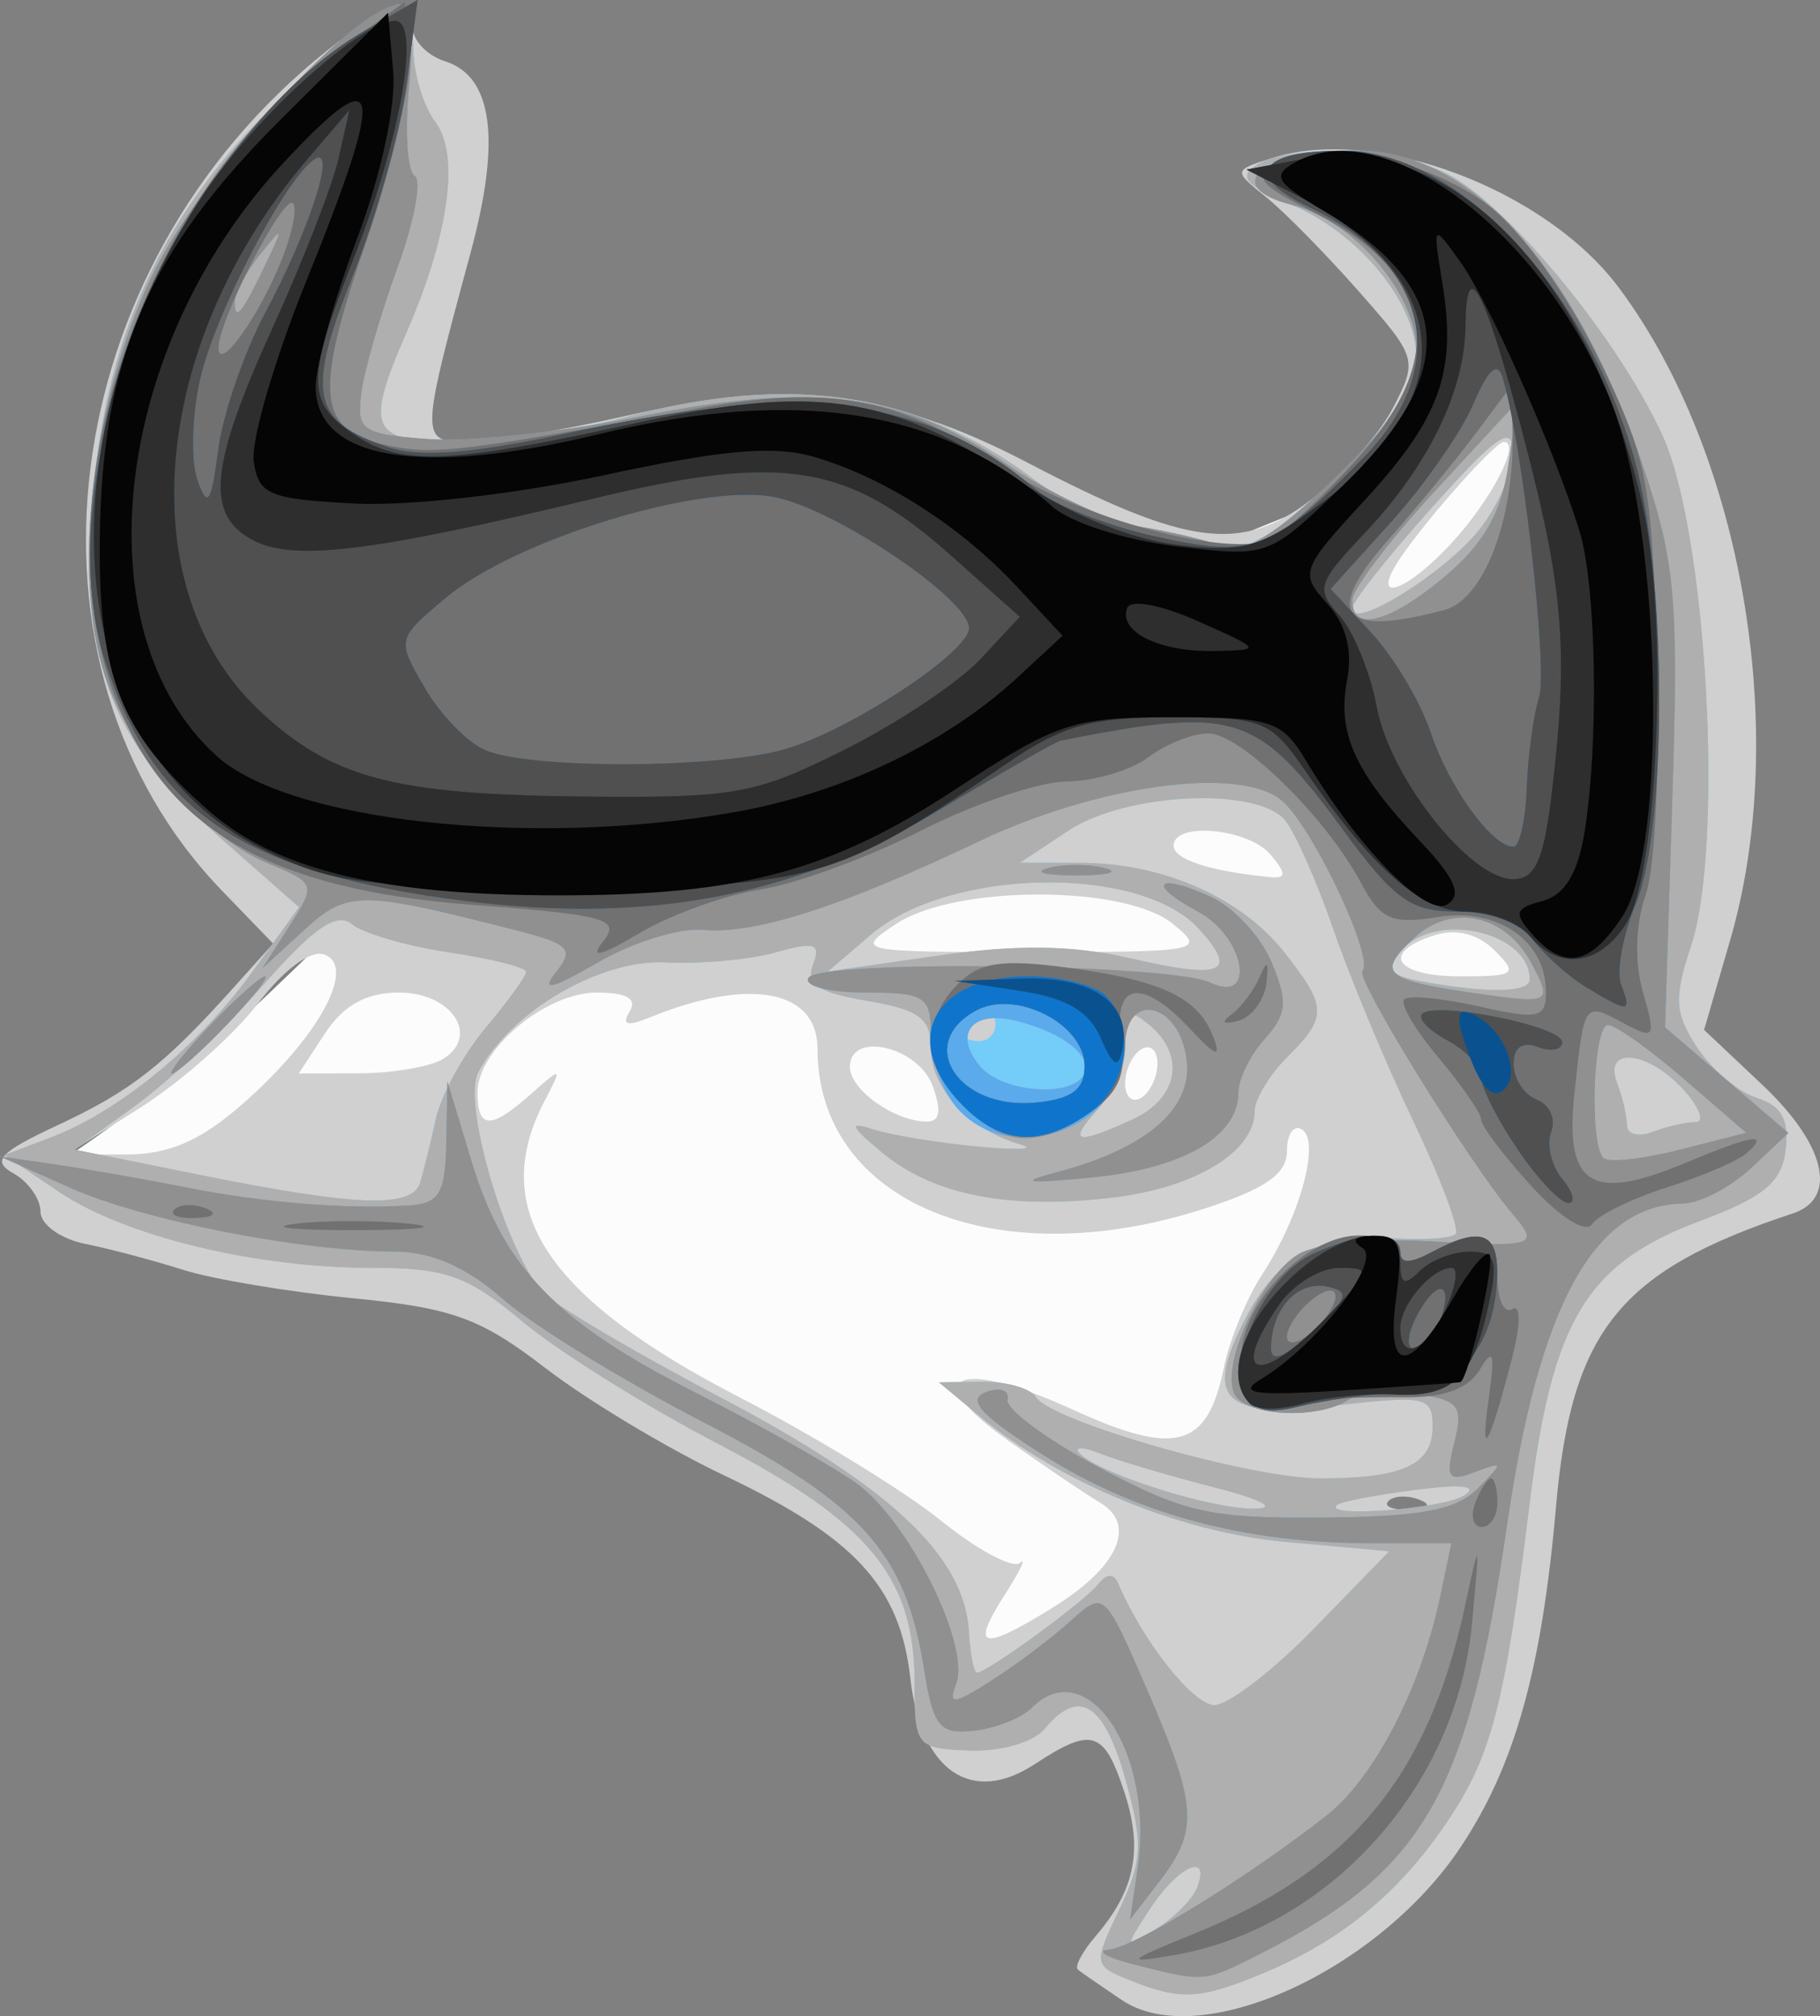
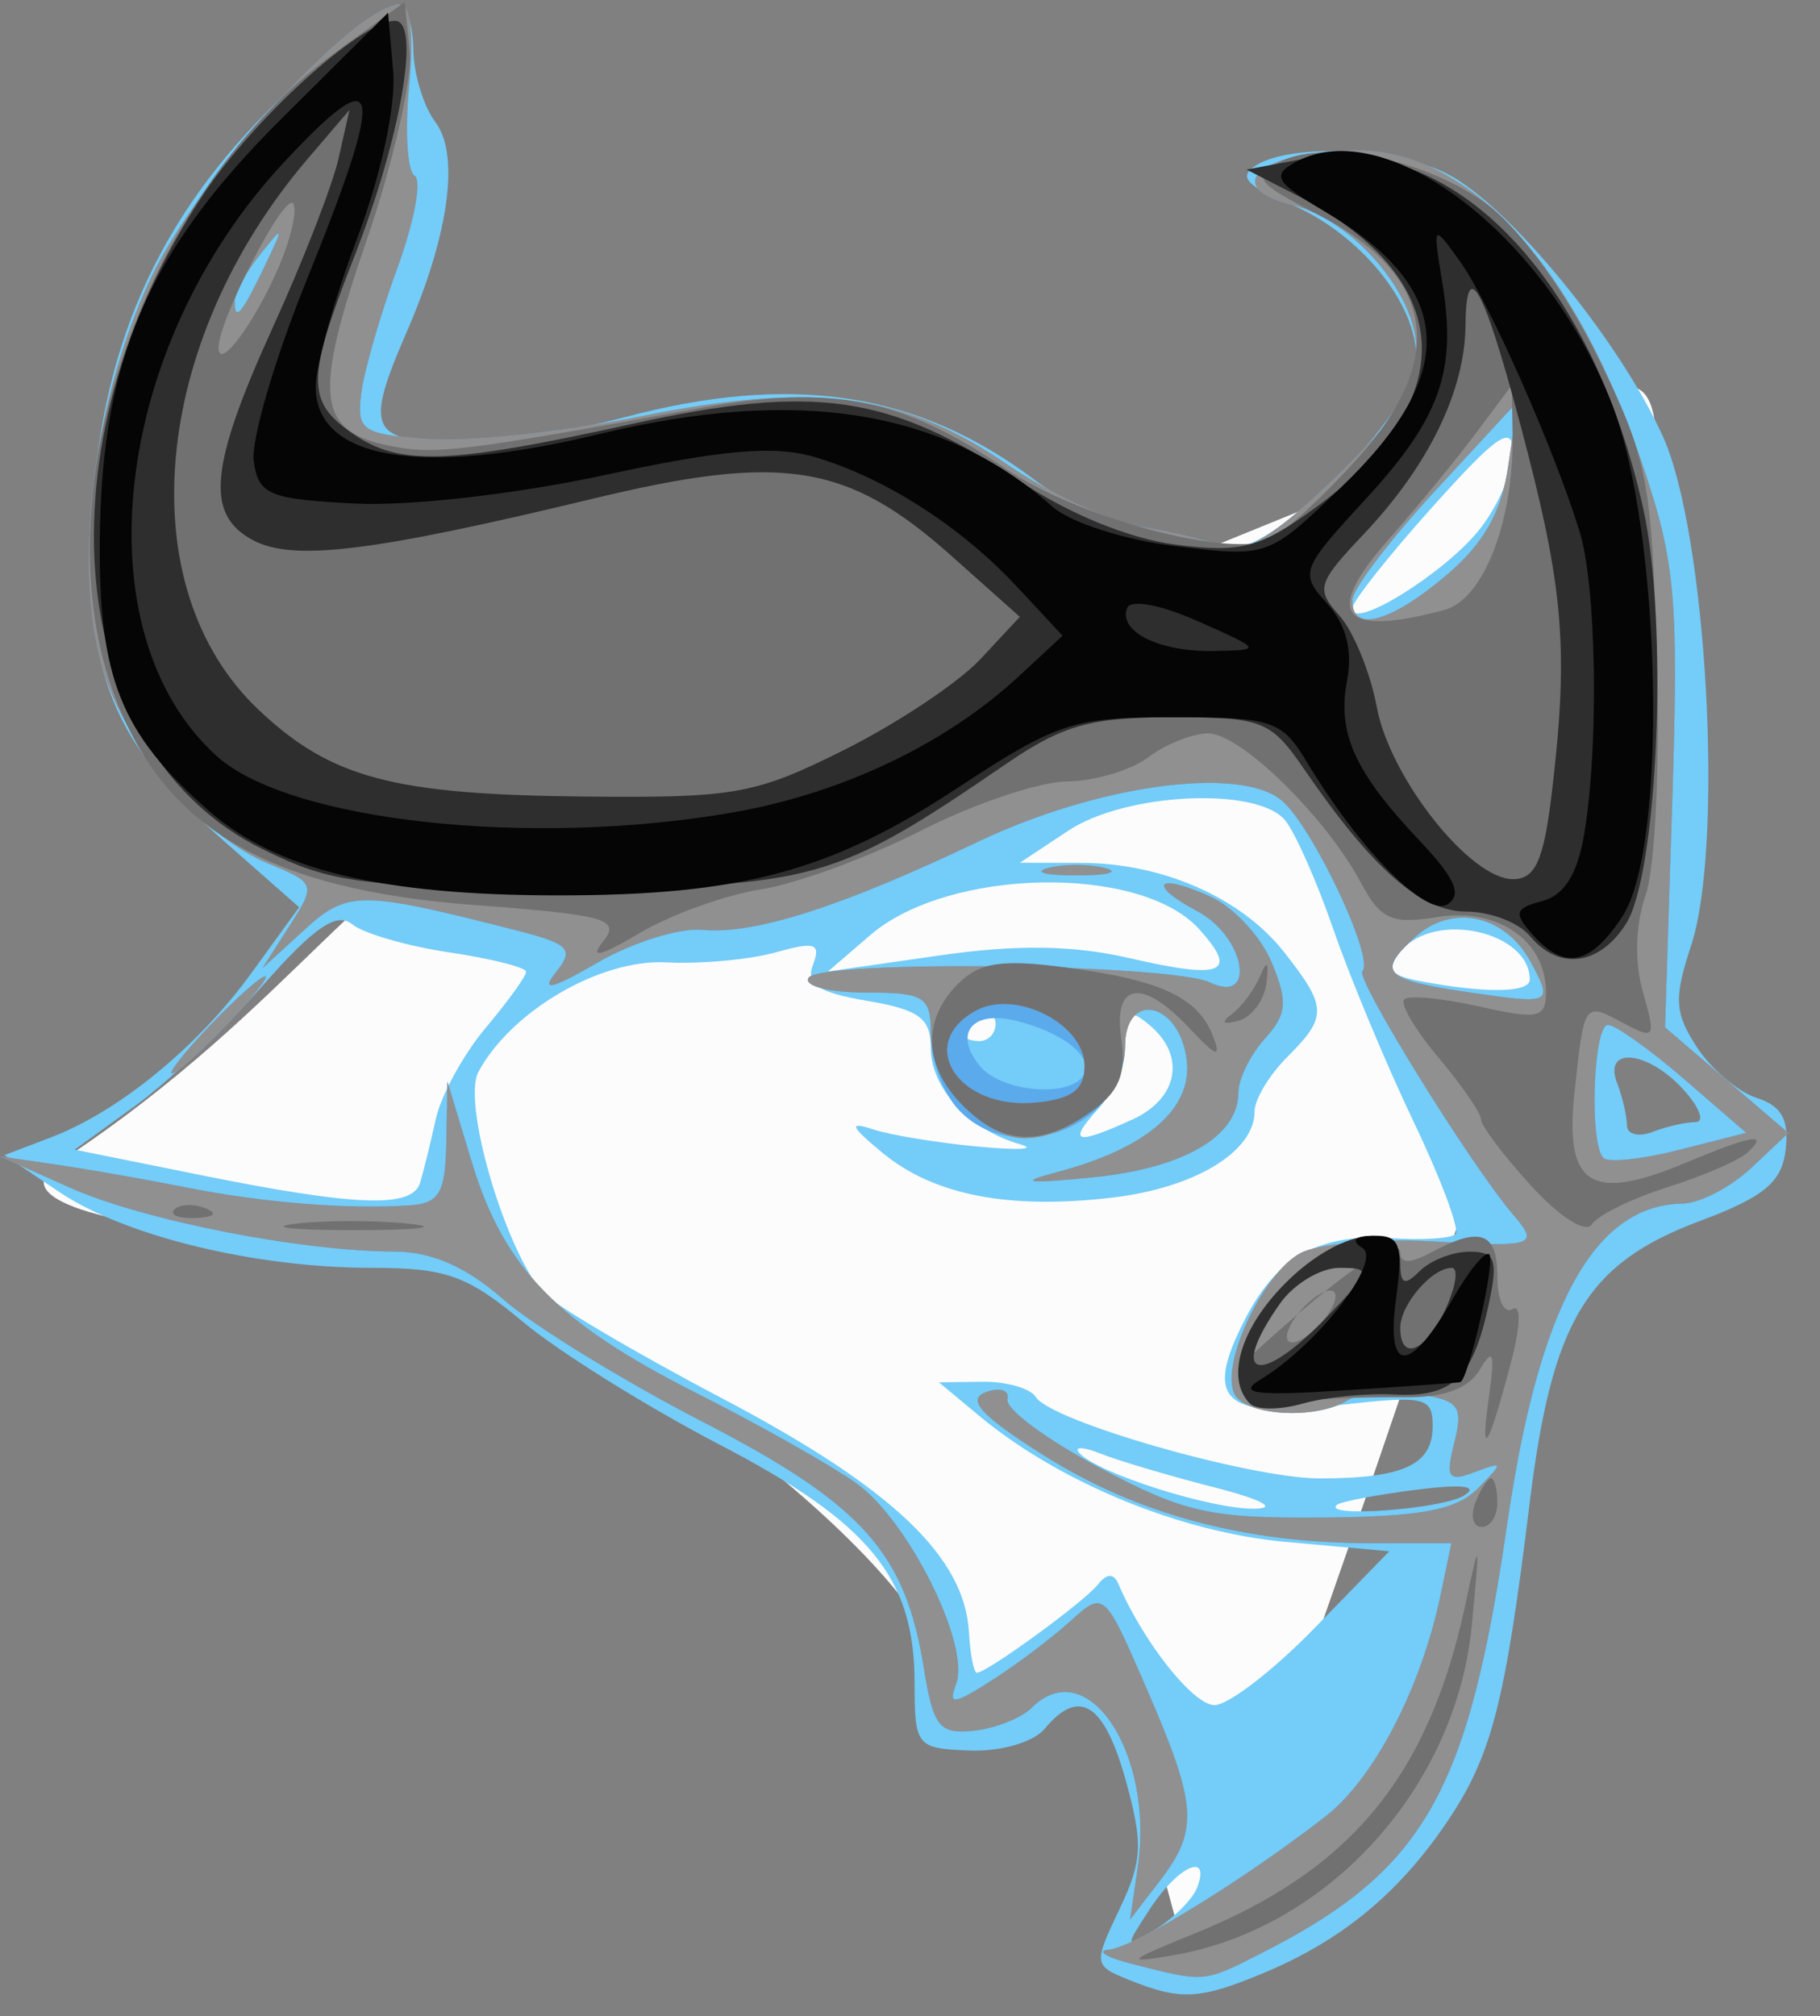
<svg xmlns="http://www.w3.org/2000/svg" xmlns:ns1="http://sodipodi.sourceforge.net/DTD/sodipodi-0.dtd" xmlns:ns2="http://www.inkscape.org/namespaces/inkscape" id="svg2" ns1:version="0.32" ns2:version="0.46" width="112.43" height="124.493" version="1.0" ns1:docbase="C:\Documents and Settings\Liquid_2003\Bureau" ns1:docname="20080501151158!Noia_64_apps_emacs.svg" ns2:output_extension="org.inkscape.output.svg.inkscape">
  <rect width="100%" height="100%" fill="#808080" stroke="none" />
  <defs id="defs5">
    <ns2:perspective ns1:type="inkscape:persp3d" ns2:vp_x="0 : 64 : 1" ns2:vp_y="0 : 1000 : 0" ns2:vp_z="128 : 64 : 1" ns2:persp3d-origin="64 : 42.666667 : 1" id="perspective19" />
  </defs>
  <ns1:namedview ns2:window-height="1000" ns2:window-width="1680" ns2:pageshadow="2" ns2:pageopacity="0.0" borderopacity="1.0" bordercolor="#666666" pagecolor="#ffffff" id="base" ns2:zoom="2.8431277" ns2:cx="216.3182" ns2:cy="62.390642" ns2:current-layer="svg2" showgrid="false" ns2:window-x="-8" ns2:window-y="-8" />
  <a id="a2394" transform="translate(-11.072,-10.209)">
    <g transform="translate(-122.766,-365.457)" id="g1316">
      <path ns1:nodetypes="cssccscs" id="path1340" d="M 137.539,447.395 C 152.342,437.646 156.544,428.291 165.677,425.602 C 186.535,419.46 229.19,400.354 234.235,399.574 C 244.964,397.915 207.504,498.043 207.504,498.043 L 201.876,477.277 C 201.876,477.277 192.341,485.287 192.745,482.201 C 194.163,471.391 161.808,453.008 161.808,453.008 C 161.808,453.008 130.626,451.947 137.539,447.395 z" style="fill:#fcfcfc" />
-       <path id="path1338" d="M 203.142,499.166 C 201.875,498.314 200.654,497.47 200.428,497.291 C 200.202,497.112 200.696,496.175 201.526,495.209 C 203.969,492.366 204.464,489.863 203.288,486.301 C 202.036,482.506 201.297,482.279 197.758,484.598 C 193.836,487.168 190.718,485.012 190.073,479.285 C 189.434,473.622 186.661,470.608 178.541,466.753 C 175.077,465.109 170.127,462.137 167.541,460.148 C 163.511,457.05 161.81,456.432 155.65,455.83 C 151.696,455.443 146.971,454.653 145.15,454.075 C 143.328,453.496 140.601,452.773 139.089,452.469 C 137.576,452.164 136.339,451.271 136.339,450.484 C 136.339,449.697 135.59,448.634 134.675,448.122 C 133.303,447.354 133.783,446.831 137.425,445.132 C 141.93,443.03 143.969,441.435 148.274,436.641 L 150.709,433.93 L 147.578,430.692 C 134.101,416.751 137.165,392.204 154.059,378.778 C 158.034,375.619 159.339,375.275 159.339,377.386 C 159.339,378.174 160.238,379.104 161.336,379.452 C 164.279,380.387 164.799,384.287 162.91,391.264 C 159.774,402.848 159.773,402.953 162.778,402.953 C 164.244,402.953 168.633,402.228 172.532,401.341 C 182.461,399.083 188.891,399.833 197.312,404.232 C 207.209,409.402 210.5,409.83 214.847,406.514 C 216.769,405.049 219.042,402.494 219.898,400.838 C 221.426,397.884 221.385,397.745 217.76,393.639 C 215.728,391.337 213.152,388.72 212.035,387.823 C 210.015,386.201 210.016,386.19 212.422,385.424 C 218.779,383.398 229.276,387.32 233.841,393.428 C 241.489,403.659 244.439,420.921 240.723,433.702 L 239.108,439.258 L 242.723,442.668 C 246.618,446.342 247.4,449.666 244.589,450.593 C 233.898,454.116 230.911,457.818 229.957,468.721 C 229.078,478.772 227.409,484.715 224.058,489.735 C 218.933,497.41 207.916,502.379 203.142,499.166 z M 198.871,474.933 C 202.912,472.436 204.092,469.821 201.796,468.453 C 200.873,467.903 198.305,466.168 196.091,464.597 C 190.462,460.606 192.965,459.435 200.122,462.712 C 206.473,465.619 208.424,465.079 209.436,460.133 C 209.788,458.412 210.858,455.81 211.813,454.351 C 214.142,450.797 215.423,446.124 214.265,445.408 C 213.755,445.093 213.339,445.693 213.339,446.742 C 213.339,448.155 212.011,449.078 208.224,450.301 C 195.348,454.46 184.339,449.908 184.339,440.425 C 184.339,436.765 180.095,435.984 173.925,438.51 C 172.576,439.062 172.224,438.948 172.734,438.123 C 173.219,437.338 172.553,436.953 170.712,436.953 C 167.535,436.953 163.339,440.467 163.339,443.128 C 163.339,445.412 164.143,445.43 166.655,443.203 C 168.567,441.508 168.593,441.522 167.484,443.637 C 163.973,450.333 167.572,455.79 179.58,461.976 C 184.122,464.317 189.693,467.727 191.96,469.554 C 194.227,471.382 196.429,472.556 196.854,472.165 C 197.279,471.774 196.835,472.691 195.867,474.203 C 193.773,477.478 194.477,477.649 198.871,474.933 z M 221.526,468.27 C 220.804,467.981 219.942,468.017 219.609,468.349 C 219.277,468.681 219.868,468.918 220.922,468.874 C 222.087,468.826 222.324,468.589 221.526,468.27 z M 148.855,443.805 C 153.512,439.716 155.886,435.377 153.887,434.61 C 153.053,434.29 151.391,435.507 149.781,437.618 C 148.293,439.568 145.022,442.466 142.512,444.058 L 137.947,446.953 L 141.608,446.953 C 144.288,446.953 146.23,446.11 148.855,443.805 z M 191.442,442.703 C 190.546,440.277 186.339,439.319 186.339,441.54 C 186.339,442.939 189.035,444.872 191.056,444.923 C 191.901,444.944 192.019,444.263 191.442,442.703 z M 205.339,441.335 C 205.339,440.51 204.889,440.113 204.339,440.453 C 203.789,440.793 203.339,441.746 203.339,442.571 C 203.339,443.396 203.789,443.793 204.339,443.453 C 204.889,443.113 205.339,442.16 205.339,441.335 z M 161.234,441.039 C 163.502,439.603 161.719,436.953 158.485,436.953 C 156.478,436.953 155.058,437.732 153.931,439.453 L 152.292,441.953 L 156.066,441.938 C 158.141,441.929 160.467,441.525 161.234,441.039 z M 226.164,434.35 C 225.141,433.327 223.798,432.99 222.45,433.418 C 219.079,434.488 220.005,435.953 224.053,435.953 C 227.46,435.953 227.635,435.821 226.164,434.35 z M 206.279,432.703 C 203.304,430.295 192.847,430.299 189.203,432.71 C 186.614,434.422 186.762,434.453 197.504,434.453 C 208.076,434.453 208.368,434.395 206.279,432.703 z M 212.339,428.453 C 210.982,426.819 206.339,426.378 206.339,427.884 C 206.339,428.727 208.545,429.453 212.211,429.817 C 213.319,429.927 213.343,429.664 212.339,428.453 z M 223.505,409.203 C 225.969,406.536 227.825,402.953 226.743,402.953 C 226.146,402.953 221.276,408.508 220.039,410.601 C 218.646,412.956 220.864,412.062 223.505,409.203 z" style="fill:#d0d0d0" />
      <path id="path1336" d="M 203.589,497.922 C 201.393,497.039 201.379,496.937 202.99,493.559 C 204.418,490.564 204.467,489.484 203.359,485.526 C 202.041,480.82 200.493,479.857 198.367,482.419 C 197.684,483.242 195.657,483.829 193.744,483.757 C 190.447,483.633 190.338,483.499 190.335,479.541 C 190.329,473.082 187.536,469.677 178.302,464.874 C 173.809,462.536 168.337,459.123 166.141,457.288 C 162.714,454.425 161.396,453.953 156.82,453.953 C 149.604,453.953 141.547,451.996 137.476,449.254 L 134.113,446.99 L 136.971,445.903 C 141.188,444.3 146.088,440.282 149.395,435.716 L 152.315,431.685 L 147.785,427.697 C 140.746,421.501 139.02,417.245 139.539,407.362 C 140.105,396.569 144.008,388.283 151.943,381.032 C 154.999,378.238 157.913,375.953 158.419,375.953 C 158.925,375.953 159.353,377.191 159.37,378.703 C 159.388,380.216 160.002,382.243 160.735,383.209 C 162.254,385.21 161.574,390.173 158.959,396.171 C 156.335,402.192 156.688,402.955 162.089,402.941 C 164.701,402.935 169.314,402.265 172.339,401.453 C 182.718,398.667 190.561,399.86 197.785,405.325 C 199.464,406.596 202.414,407.894 204.339,408.209 C 206.264,408.525 208.591,409.081 209.512,409.446 C 211.962,410.416 221.339,401.161 221.339,397.772 C 221.339,394.351 217.79,390.04 213.499,388.247 C 210.812,387.124 210.327,386.573 211.417,385.883 C 213.607,384.497 220.12,384.789 223.262,386.414 C 227.067,388.381 233.87,396.665 236.562,402.61 C 239.282,408.616 240.349,427.861 238.306,434.052 C 237.23,437.312 237.282,438.218 238.667,440.332 C 239.557,441.69 241.223,443.099 242.37,443.463 C 243.89,443.946 244.371,444.811 244.147,446.657 C 243.901,448.677 242.826,449.569 238.839,451.062 C 231.845,453.68 229.721,457.198 228.336,468.453 C 226.791,481.007 225.978,484.118 223.164,488.26 C 220.217,492.596 216.691,495.49 211.929,497.48 C 207.946,499.144 206.782,499.206 203.589,497.922 z M 207.788,492.225 C 208.65,489.978 206.624,490.869 204.905,493.492 C 203.284,495.966 203.293,495.999 205.271,494.763 C 206.387,494.066 207.52,492.924 207.788,492.225 z M 215.036,476.203 L 219.659,471.453 L 213.249,470.873 C 206.764,470.285 199.274,467.205 194.329,463.091 L 191.839,461.02 L 194.53,460.986 C 196.01,460.968 197.491,461.391 197.822,461.926 C 198.745,463.42 211.074,466.953 215.362,466.953 C 220.518,466.953 222.339,466.117 222.339,463.748 C 222.339,461.904 221.896,461.808 216.345,462.453 C 209.371,463.262 208.174,462.106 210.777,457.073 C 212.756,453.245 215.346,451.824 219.797,452.123 C 221.706,452.252 223.488,452.137 223.756,451.869 C 224.025,451.6 222.856,448.472 221.158,444.917 C 219.461,441.362 217.235,436.027 216.211,433.062 C 215.187,430.097 213.842,427.059 213.221,426.312 C 211.49,424.226 203.369,424.615 199.839,426.953 L 196.839,428.94 L 200.621,428.947 C 205.657,428.955 210.517,431.093 213.171,434.467 C 215.838,437.857 215.853,438.439 213.339,440.953 C 212.239,442.053 211.339,443.558 211.339,444.298 C 211.339,446.778 207.656,449.01 202.567,449.613 C 196.154,450.372 191.511,449.467 188.339,446.838 C 186.351,445.191 186.239,444.898 187.793,445.407 C 188.869,445.759 191.793,446.237 194.293,446.469 C 196.793,446.701 197.939,446.633 196.839,446.319 C 193.717,445.426 191.339,442.86 191.339,440.386 C 191.339,438.538 190.625,438.008 187.4,437.464 C 184.367,436.951 183.6,436.436 184.064,435.226 C 184.567,433.916 184.182,433.79 181.753,434.473 C 180.15,434.923 177.1,435.201 174.976,435.09 C 170.92,434.878 165.399,438.104 163.389,441.859 C 162.392,443.722 164.952,452.578 167.309,455.417 C 167.906,456.136 172.917,459.103 178.445,462.009 C 188.912,467.512 193.425,471.781 193.693,476.434 C 193.773,477.819 193.994,478.952 194.184,478.953 C 194.809,478.954 200.82,474.573 201.665,473.501 C 202.204,472.818 202.64,472.801 202.919,473.453 C 204.459,477.054 207.549,480.953 208.861,480.953 C 209.715,480.953 212.494,478.816 215.036,476.203 z M 208.839,467.503 C 206.089,466.799 202.939,465.866 201.839,465.429 C 200.739,464.992 200.143,464.973 200.514,465.386 C 201.636,466.634 208.669,468.868 211.339,468.824 C 212.802,468.8 211.765,468.252 208.839,467.503 z M 224.287,468.007 C 225.223,467.414 224.164,467.291 221.287,467.659 C 218.84,467.972 216.651,468.391 216.422,468.591 C 215.484,469.407 222.95,468.852 224.287,468.007 z M 159.786,448.703 C 159.998,448.016 160.434,446.25 160.755,444.78 C 161.076,443.31 162.463,440.77 163.838,439.136 C 165.213,437.502 166.339,435.943 166.339,435.672 C 166.339,435.402 164.201,434.862 161.589,434.473 C 158.976,434.084 156.272,433.3 155.579,432.729 C 154.645,431.96 153.233,432.927 150.11,436.476 C 147.794,439.106 144.224,442.472 142.176,443.956 L 138.452,446.654 L 146.145,448.206 C 155.835,450.16 159.299,450.287 159.786,448.703 z M 203.792,444.793 C 206.637,443.496 207.113,440.841 204.839,438.953 C 203.579,437.908 203.339,438.077 203.339,440.002 C 203.339,441.264 202.594,443.119 201.684,444.124 C 199.762,446.248 200.254,446.404 203.792,444.793 z M 238.575,444.953 C 239.166,444.953 238.834,444.053 237.839,442.953 C 235.648,440.533 232.854,440.248 233.732,442.535 C 234.065,443.405 234.339,444.578 234.339,445.142 C 234.339,445.706 235.05,445.894 235.92,445.56 C 236.79,445.226 237.985,444.953 238.575,444.953 z M 195.339,438.894 C 195.339,438.312 194.889,438.113 194.339,438.453 C 193.789,438.793 193.339,439.27 193.339,439.512 C 193.339,439.755 193.789,439.953 194.339,439.953 C 194.889,439.953 195.339,439.477 195.339,438.894 z M 228.339,436.153 C 228.339,433.19 222.476,431.878 220.403,434.376 C 219.447,435.527 219.662,435.883 221.53,436.24 C 225.576,437.013 228.339,436.978 228.339,436.153 z M 203.652,434.836 C 209.392,436.161 210.368,435.748 207.91,433.032 C 204.285,429.026 192.441,429.241 187.605,433.401 L 184.987,435.652 L 191.827,434.669 C 196.666,433.973 200.125,434.022 203.652,434.836 z M 225.25,408.338 C 226.399,406.878 227.324,404.732 227.307,403.568 C 227.281,401.858 226.331,402.505 222.339,406.953 C 219.624,409.978 217.388,412.802 217.37,413.229 C 217.312,414.646 223.128,411.036 225.25,408.338 z" style="fill:#74ccf8" />
-       <path id="path1334" d="M 203.589,497.922 C 201.393,497.039 201.379,496.937 202.99,493.559 C 204.418,490.564 204.467,489.484 203.359,485.526 C 202.041,480.82 200.493,479.857 198.367,482.419 C 197.684,483.242 195.657,483.829 193.744,483.757 C 190.447,483.633 190.338,483.499 190.335,479.541 C 190.329,473.082 187.536,469.677 178.302,464.874 C 173.809,462.536 168.337,459.123 166.141,457.288 C 162.714,454.425 161.396,453.953 156.82,453.953 C 149.604,453.953 141.547,451.996 137.476,449.254 L 134.113,446.99 L 136.971,445.903 C 141.188,444.3 146.088,440.282 149.395,435.716 L 152.315,431.685 L 147.785,427.697 C 140.746,421.501 139.02,417.245 139.539,407.362 C 140.105,396.569 144.008,388.283 151.943,381.032 C 154.999,378.238 157.913,375.953 158.419,375.953 C 158.925,375.953 159.353,377.191 159.37,378.703 C 159.388,380.216 160.002,382.243 160.735,383.209 C 162.254,385.21 161.574,390.173 158.959,396.171 C 156.335,402.192 156.688,402.955 162.089,402.941 C 164.701,402.935 169.314,402.265 172.339,401.453 C 182.718,398.667 190.561,399.86 197.785,405.325 C 199.464,406.596 202.414,407.894 204.339,408.209 C 206.264,408.525 208.591,409.081 209.512,409.446 C 211.962,410.416 221.339,401.161 221.339,397.772 C 221.339,394.351 217.79,390.04 213.499,388.247 C 210.812,387.124 210.327,386.573 211.417,385.883 C 213.607,384.497 220.12,384.789 223.262,386.414 C 227.067,388.381 233.87,396.665 236.562,402.61 C 239.282,408.616 240.349,427.861 238.306,434.052 C 237.23,437.312 237.282,438.218 238.667,440.332 C 239.557,441.69 241.223,443.099 242.37,443.463 C 243.89,443.946 244.371,444.811 244.147,446.657 C 243.901,448.677 242.826,449.569 238.839,451.062 C 231.845,453.68 229.721,457.198 228.336,468.453 C 226.791,481.007 225.978,484.118 223.164,488.26 C 220.217,492.596 216.691,495.49 211.929,497.48 C 207.946,499.144 206.782,499.206 203.589,497.922 z M 207.788,492.225 C 208.65,489.978 206.624,490.869 204.905,493.492 C 203.284,495.966 203.293,495.999 205.271,494.763 C 206.387,494.066 207.52,492.924 207.788,492.225 z M 215.036,476.203 L 219.659,471.453 L 213.249,470.873 C 206.764,470.285 199.274,467.205 194.329,463.091 L 191.839,461.02 L 194.53,460.986 C 196.01,460.968 197.491,461.391 197.822,461.926 C 198.745,463.42 211.074,466.953 215.362,466.953 C 220.518,466.953 222.339,466.117 222.339,463.748 C 222.339,461.904 221.896,461.808 216.345,462.453 C 209.371,463.262 208.174,462.106 210.777,457.073 C 212.756,453.245 215.346,451.824 219.797,452.123 C 221.706,452.252 223.488,452.137 223.756,451.869 C 224.025,451.6 222.856,448.472 221.158,444.917 C 219.461,441.362 217.235,436.027 216.211,433.062 C 215.187,430.097 213.842,427.059 213.221,426.312 C 211.49,424.226 203.369,424.615 199.839,426.953 L 196.839,428.94 L 200.621,428.947 C 205.657,428.955 210.517,431.093 213.171,434.467 C 215.838,437.857 215.853,438.439 213.339,440.953 C 212.239,442.053 211.339,443.558 211.339,444.298 C 211.339,446.778 207.656,449.01 202.567,449.613 C 196.154,450.372 191.511,449.467 188.339,446.838 C 186.351,445.191 186.239,444.898 187.793,445.407 C 188.869,445.759 191.793,446.237 194.293,446.469 C 196.793,446.701 197.939,446.633 196.839,446.319 C 193.717,445.426 191.339,442.86 191.339,440.386 C 191.339,438.538 190.625,438.008 187.4,437.464 C 184.367,436.951 183.6,436.436 184.064,435.226 C 184.567,433.916 184.182,433.79 181.753,434.473 C 180.15,434.923 177.1,435.201 174.976,435.09 C 170.92,434.878 165.399,438.104 163.389,441.859 C 162.392,443.722 164.952,452.578 167.309,455.417 C 167.906,456.136 172.917,459.103 178.445,462.009 C 188.912,467.512 193.425,471.781 193.693,476.434 C 193.773,477.819 193.994,478.952 194.184,478.953 C 194.809,478.954 200.82,474.573 201.665,473.501 C 202.204,472.818 202.64,472.801 202.919,473.453 C 204.459,477.054 207.549,480.953 208.861,480.953 C 209.715,480.953 212.494,478.816 215.036,476.203 z M 208.839,467.503 C 206.089,466.799 202.939,465.866 201.839,465.429 C 200.739,464.992 200.143,464.973 200.514,465.386 C 201.636,466.634 208.669,468.868 211.339,468.824 C 212.802,468.8 211.765,468.252 208.839,467.503 z M 224.287,468.007 C 225.223,467.414 224.164,467.291 221.287,467.659 C 218.84,467.972 216.651,468.391 216.422,468.591 C 215.484,469.407 222.95,468.852 224.287,468.007 z M 159.786,448.703 C 159.998,448.016 160.434,446.25 160.755,444.78 C 161.076,443.31 162.463,440.77 163.838,439.136 C 165.213,437.502 166.339,435.943 166.339,435.672 C 166.339,435.402 164.201,434.862 161.589,434.473 C 158.976,434.084 156.272,433.3 155.579,432.729 C 154.645,431.96 153.233,432.927 150.11,436.476 C 147.794,439.106 144.224,442.472 142.176,443.956 L 138.452,446.654 L 146.145,448.206 C 155.835,450.16 159.299,450.287 159.786,448.703 z M 203.792,444.793 C 206.637,443.496 207.113,440.841 204.839,438.953 C 203.579,437.908 203.339,438.077 203.339,440.002 C 203.339,441.264 202.594,443.119 201.684,444.124 C 199.762,446.248 200.254,446.404 203.792,444.793 z M 238.575,444.953 C 239.166,444.953 238.834,444.053 237.839,442.953 C 235.648,440.533 232.854,440.248 233.732,442.535 C 234.065,443.405 234.339,444.578 234.339,445.142 C 234.339,445.706 235.05,445.894 235.92,445.56 C 236.79,445.226 237.985,444.953 238.575,444.953 z M 200.769,442.067 C 201.454,440.958 199.542,439.414 196.59,438.692 C 193.873,438.027 192.714,439.495 194.375,441.497 C 195.703,443.097 199.9,443.471 200.769,442.067 z M 228.339,436.153 C 228.339,433.19 222.476,431.878 220.403,434.376 C 219.447,435.527 219.662,435.883 221.53,436.24 C 225.576,437.013 228.339,436.978 228.339,436.153 z M 203.652,434.836 C 209.392,436.161 210.368,435.748 207.91,433.032 C 204.285,429.026 192.441,429.241 187.605,433.401 L 184.987,435.652 L 191.827,434.669 C 196.666,433.973 200.125,434.022 203.652,434.836 z M 225.25,408.338 C 226.399,406.878 227.324,404.732 227.307,403.568 C 227.281,401.858 226.331,402.505 222.339,406.953 C 219.624,409.978 217.388,412.802 217.37,413.229 C 217.312,414.646 223.128,411.036 225.25,408.338 z" style="fill:#afafaf" />
      <path id="path1332" d="M 203.839,496.953 C 202.189,496.533 201.514,496.128 202.339,496.053 C 203.898,495.911 210.725,491.712 215.73,487.817 C 218.71,485.498 221.623,479.903 222.817,474.203 L 223.497,470.953 L 218.467,470.953 C 210.745,470.953 204.075,469.161 198.338,465.543 C 194.473,463.106 193.533,462.093 194.716,461.639 C 195.604,461.298 196.209,461.497 196.077,462.086 C 195.946,462.669 198.504,464.562 201.761,466.292 C 207.008,469.079 208.581,469.43 215.549,469.372 C 221.618,469.321 223.805,468.911 225.126,467.576 C 226.744,465.941 226.733,465.885 224.939,466.564 C 223.299,467.184 223.127,466.934 223.68,464.73 C 224.245,462.478 223.971,462.126 221.353,461.742 C 219.721,461.502 217.812,461.67 217.112,462.115 C 215.111,463.384 210.604,463.088 210.053,461.651 C 209.301,459.692 211.903,454.257 214.174,453.041 C 215.273,452.453 218.91,452.127 222.255,452.316 C 228.667,452.68 228.952,452.586 227.307,450.661 C 224.655,447.557 217.548,436.077 217.999,435.627 C 218.775,434.85 214.881,426.632 213,425.08 C 210.396,422.93 201.623,424.13 194.247,427.645 C 185.822,431.66 180.429,433.385 177.246,433.082 C 175.819,432.946 172.894,433.858 170.746,435.108 C 167.947,436.735 167.214,436.91 168.163,435.725 C 169.333,434.261 169.045,433.957 165.663,433.094 C 156.062,430.643 155.3,430.643 152.613,433.106 L 150.05,435.453 L 151.722,432.836 C 153.371,430.256 153.351,430.201 150.362,428.963 C 146.417,427.329 141.87,422.093 140.322,417.402 C 138.266,411.174 139.508,400.48 143.179,392.788 C 146.192,386.475 155.797,375.953 158.546,375.953 C 159.201,375.953 159.412,377.839 159.11,380.983 C 158.844,383.75 158.998,386.243 159.453,386.524 C 159.908,386.805 159.423,389.379 158.375,392.244 C 157.327,395.109 156.328,398.578 156.154,399.953 C 155.863,402.257 156.191,402.479 160.339,402.781 C 162.814,402.961 168.678,402.332 173.37,401.384 C 184.105,399.215 189.631,399.936 196.059,404.345 C 198.688,406.148 202.414,407.884 204.339,408.203 C 206.264,408.522 208.591,409.081 209.512,409.446 C 210.682,409.909 212.71,408.638 216.262,405.214 C 220.183,401.435 221.339,399.627 221.339,397.273 C 221.339,393.823 217.441,389.268 213.682,388.325 C 209.125,387.181 211.767,384.95 217.67,384.957 C 224.747,384.965 231.269,392.224 235.428,404.723 C 237.34,410.468 237.536,412.802 237.142,425.156 L 236.697,439.104 L 240.506,442.365 L 244.316,445.626 L 242.013,447.789 C 240.746,448.98 238.839,449.968 237.774,449.985 C 232.298,450.075 228.902,456.289 226.937,469.816 C 224.514,486.492 221.799,491.198 211.638,496.335 C 208.177,498.085 208.261,498.079 203.839,496.953 z M 237.859,442.284 C 235.739,440.452 233.63,438.953 233.172,438.953 C 232.258,438.953 232.003,446.285 232.887,447.168 C 233.188,447.469 235.297,447.243 237.573,446.666 L 241.712,445.615 L 237.859,442.284 z M 228.421,435.107 C 226.843,432.158 223.569,431.434 221.261,433.524 C 218.851,435.704 219.303,436.167 224.607,436.943 C 229.707,437.689 229.783,437.653 228.421,435.107 z M 223.166,411.203 C 225.487,409.241 226.587,407.307 227.007,404.453 L 227.596,400.453 L 222.513,405.953 C 219.717,408.978 217.409,412.016 217.384,412.703 C 217.31,414.753 219.703,414.132 223.166,411.203 z M 150.258,391.953 C 151.381,389.596 151.36,389.564 149.894,391.394 C 149.038,392.462 148.339,393.774 148.339,394.311 C 148.339,395.582 148.8,395.014 150.258,391.953 z M 204.122,490.975 C 205.157,483.926 201.011,477.68 197.577,481.114 C 196.939,481.753 195.326,482.392 193.992,482.534 C 191.865,482.761 191.488,482.288 190.909,478.669 C 189.765,471.513 187.107,468.553 177.265,463.469 C 172.305,460.908 166.746,457.494 164.911,455.883 C 162.642,453.89 160.497,452.951 158.207,452.946 C 152.415,452.933 142.667,451.015 138.161,449.002 L 133.839,447.071 L 137.339,447.581 C 139.264,447.861 142.864,448.494 145.339,448.987 C 150.039,449.923 155.265,450.346 159.089,450.099 C 160.982,449.976 161.35,449.36 161.408,446.203 L 161.478,442.453 L 162.993,447.453 C 164.965,453.961 168.266,457.351 176.839,461.674 C 180.689,463.616 185.133,466.119 186.715,467.237 C 189.946,469.52 193.811,477.279 192.901,479.652 C 192.396,480.966 192.731,480.935 195.072,479.447 C 196.593,478.48 198.785,476.832 199.942,475.784 C 202.045,473.881 202.046,473.882 204.692,479.983 C 207.806,487.163 207.905,488.659 205.472,491.823 L 203.65,494.192 L 204.122,490.975 z M 199.064,448.063 C 204.641,446.598 207.497,444.155 207.149,441.149 C 206.737,437.591 203.339,436.767 203.339,440.225 C 203.339,445.259 196.391,447.878 192.994,444.124 C 192.083,443.119 191.339,441.094 191.339,439.624 C 191.339,437.168 191.012,436.953 187.28,436.953 C 185.047,436.953 183.473,436.544 183.782,436.044 C 184.474,434.926 206.165,435.179 208.589,436.333 C 211.475,437.708 210.758,433.516 207.84,431.954 C 204.631,430.237 205.272,429.51 208.642,431.046 C 210.051,431.687 211.743,433.516 212.403,435.108 C 213.407,437.531 213.336,438.299 211.97,439.807 C 211.073,440.799 210.339,442.293 210.339,443.127 C 210.339,445.835 206.947,447.808 201.334,448.365 C 197.26,448.769 196.673,448.691 199.064,448.063 z M 200.769,442.067 C 201.454,440.958 199.542,439.414 196.59,438.692 C 193.873,438.027 192.714,439.495 194.375,441.497 C 195.703,443.097 199.9,443.471 200.769,442.067 z M 146.839,438.953 C 148.419,437.303 149.938,435.953 150.213,435.953 C 150.488,435.953 149.419,437.303 147.839,438.953 C 146.258,440.603 144.739,441.953 144.464,441.953 C 144.189,441.953 145.258,440.603 146.839,438.953 z M 198.589,429.264 C 199.551,429.012 201.126,429.012 202.089,429.264 C 203.051,429.515 202.264,429.721 200.339,429.721 C 198.414,429.721 197.626,429.515 198.589,429.264 z" style="fill:#5aaaec" />
      <path id="path1330" d="M 203.839,496.953 C 202.189,496.533 201.514,496.128 202.339,496.053 C 203.898,495.911 210.725,491.712 215.73,487.817 C 218.71,485.498 221.623,479.903 222.817,474.203 L 223.497,470.953 L 218.467,470.953 C 210.745,470.953 204.075,469.161 198.338,465.543 C 194.473,463.106 193.533,462.093 194.716,461.639 C 195.604,461.298 196.209,461.497 196.077,462.086 C 195.946,462.669 198.504,464.562 201.761,466.292 C 207.008,469.079 208.581,469.43 215.549,469.372 C 221.618,469.321 223.805,468.911 225.126,467.576 C 226.744,465.941 226.733,465.885 224.939,466.564 C 223.299,467.184 223.127,466.934 223.68,464.73 C 224.245,462.478 223.971,462.126 221.353,461.742 C 219.721,461.502 217.812,461.67 217.112,462.115 C 215.111,463.384 210.604,463.088 210.053,461.651 C 209.301,459.692 211.903,454.257 214.174,453.041 C 215.273,452.453 218.91,452.127 222.255,452.316 C 228.667,452.68 228.952,452.586 227.307,450.661 C 224.655,447.557 217.548,436.077 217.999,435.627 C 218.775,434.85 214.881,426.632 213,425.08 C 210.396,422.93 201.623,424.13 194.247,427.645 C 185.822,431.66 180.429,433.385 177.246,433.082 C 175.819,432.946 172.894,433.858 170.746,435.108 C 167.947,436.735 167.214,436.91 168.163,435.725 C 169.333,434.261 169.045,433.957 165.663,433.094 C 156.062,430.643 155.3,430.643 152.613,433.106 L 150.05,435.453 L 151.722,432.836 C 153.371,430.256 153.351,430.201 150.362,428.963 C 146.417,427.329 141.87,422.093 140.322,417.402 C 138.266,411.174 139.508,400.48 143.179,392.788 C 146.192,386.475 155.797,375.953 158.546,375.953 C 159.201,375.953 159.412,377.839 159.11,380.983 C 158.844,383.75 158.998,386.243 159.453,386.524 C 159.908,386.805 159.423,389.379 158.375,392.244 C 157.327,395.109 156.328,398.578 156.154,399.953 C 155.863,402.257 156.191,402.479 160.339,402.781 C 162.814,402.961 168.678,402.332 173.37,401.384 C 184.105,399.215 189.631,399.936 196.059,404.345 C 198.688,406.148 202.414,407.884 204.339,408.203 C 206.264,408.522 208.591,409.081 209.512,409.446 C 210.682,409.909 212.71,408.638 216.262,405.214 C 220.183,401.435 221.339,399.627 221.339,397.273 C 221.339,393.823 217.441,389.268 213.682,388.325 C 209.125,387.181 211.767,384.95 217.67,384.957 C 224.747,384.965 231.269,392.224 235.428,404.723 C 237.34,410.468 237.536,412.802 237.142,425.156 L 236.697,439.104 L 240.506,442.365 L 244.316,445.626 L 242.013,447.789 C 240.746,448.98 238.839,449.968 237.774,449.985 C 232.298,450.075 228.902,456.289 226.937,469.816 C 224.514,486.492 221.799,491.198 211.638,496.335 C 208.177,498.085 208.261,498.079 203.839,496.953 z M 237.859,442.284 C 235.739,440.452 233.63,438.953 233.172,438.953 C 232.258,438.953 232.003,446.285 232.887,447.168 C 233.188,447.469 235.297,447.243 237.573,446.666 L 241.712,445.615 L 237.859,442.284 z M 228.421,435.107 C 226.843,432.158 223.569,431.434 221.261,433.524 C 218.851,435.704 219.303,436.167 224.607,436.943 C 229.707,437.689 229.783,437.653 228.421,435.107 z M 223.166,411.203 C 225.487,409.241 226.587,407.307 227.007,404.453 L 227.596,400.453 L 222.513,405.953 C 219.717,408.978 217.409,412.016 217.384,412.703 C 217.31,414.753 219.703,414.132 223.166,411.203 z M 150.258,391.953 C 151.381,389.596 151.36,389.564 149.894,391.394 C 149.038,392.462 148.339,393.774 148.339,394.311 C 148.339,395.582 148.8,395.014 150.258,391.953 z M 204.122,490.975 C 205.157,483.926 201.011,477.68 197.577,481.114 C 196.939,481.753 195.326,482.392 193.992,482.534 C 191.865,482.761 191.488,482.288 190.909,478.669 C 189.765,471.513 187.107,468.553 177.265,463.469 C 172.305,460.908 166.746,457.494 164.911,455.883 C 162.642,453.89 160.497,452.951 158.207,452.946 C 152.415,452.933 142.667,451.015 138.161,449.002 L 133.839,447.071 L 137.339,447.581 C 139.264,447.861 142.864,448.494 145.339,448.987 C 150.039,449.923 155.265,450.346 159.089,450.099 C 160.982,449.976 161.35,449.36 161.408,446.203 L 161.478,442.453 L 162.993,447.453 C 164.965,453.961 168.266,457.351 176.839,461.674 C 180.689,463.616 185.133,466.119 186.715,467.237 C 189.946,469.52 193.811,477.279 192.901,479.652 C 192.396,480.966 192.731,480.935 195.072,479.447 C 196.593,478.48 198.785,476.832 199.942,475.784 C 202.045,473.881 202.046,473.882 204.692,479.983 C 207.806,487.163 207.905,488.659 205.472,491.823 L 203.65,494.192 L 204.122,490.975 z M 199.064,448.063 C 204.641,446.598 207.497,444.155 207.149,441.149 C 206.728,437.518 203.339,436.783 203.339,440.323 C 203.339,443.024 200.102,445.953 197.116,445.953 C 194.538,445.953 191.339,442.354 191.339,439.453 C 191.339,437.197 190.943,436.953 187.28,436.953 C 185.047,436.953 183.473,436.544 183.782,436.044 C 184.474,434.926 206.165,435.179 208.589,436.333 C 211.475,437.708 210.758,433.516 207.84,431.954 C 204.631,430.237 205.272,429.51 208.642,431.046 C 210.051,431.687 211.743,433.516 212.403,435.108 C 213.407,437.531 213.336,438.299 211.97,439.807 C 211.073,440.799 210.339,442.293 210.339,443.127 C 210.339,445.835 206.947,447.808 201.334,448.365 C 197.26,448.769 196.673,448.691 199.064,448.063 z M 200.839,441.483 C 200.839,438.907 196.61,436.738 194.152,438.053 C 190.349,440.088 193.021,444.221 197.834,443.748 C 200.057,443.53 200.839,442.941 200.839,441.483 z M 146.839,438.953 C 148.419,437.303 149.938,435.953 150.213,435.953 C 150.488,435.953 149.419,437.303 147.839,438.953 C 146.258,440.603 144.739,441.953 144.464,441.953 C 144.189,441.953 145.258,440.603 146.839,438.953 z M 198.589,429.264 C 199.551,429.012 201.126,429.012 202.089,429.264 C 203.051,429.515 202.264,429.721 200.339,429.721 C 198.414,429.721 197.626,429.515 198.589,429.264 z" style="fill:#909090" />
-       <path id="path1328" d="M 207.646,495.05 C 217.28,491.148 222.083,485.328 224.341,474.821 C 225.259,470.551 225.269,470.576 224.766,475.953 C 223.828,485.98 215.93,494.741 206.339,496.394 C 203.252,496.926 203.406,496.768 207.646,495.05 z M 224.977,468.453 C 225.294,467.628 225.729,466.953 225.946,466.953 C 226.162,466.953 226.339,467.628 226.339,468.453 C 226.339,469.278 225.903,469.953 225.37,469.953 C 224.837,469.953 224.66,469.278 224.977,468.453 z M 225.812,461.953 C 226.199,459.201 226.081,458.831 225.261,460.223 C 224.551,461.426 223.035,461.977 220.528,461.943 C 218.499,461.915 215.489,462.019 213.839,462.173 C 211.277,462.412 210.795,462.08 210.541,459.9 C 210.152,456.563 214.358,451.953 217.791,451.953 C 219.192,451.953 220.339,452.419 220.339,452.988 C 220.339,453.702 220.94,453.702 222.273,452.988 C 225.308,451.364 226.339,451.75 226.339,454.512 C 226.339,455.92 226.754,456.815 227.261,456.501 C 227.804,456.165 227.78,457.478 227.202,459.692 C 225.792,465.098 225.244,465.989 225.812,461.953 z M 216.339,455.708 C 216.339,455.151 215.675,455.259 214.839,455.953 C 214.014,456.638 213.339,457.648 213.339,458.198 C 213.339,458.756 214.002,458.648 214.839,457.953 C 215.664,457.269 216.339,456.258 216.339,455.708 z M 152.066,451.231 C 153.842,451.011 156.992,451.007 159.066,451.223 C 161.141,451.44 159.689,451.621 155.839,451.625 C 151.989,451.63 150.291,451.452 152.066,451.231 z M 228.43,448.892 C 226.73,447.03 225.339,445.192 225.339,444.807 C 225.339,444.422 224.158,442.703 222.714,440.988 C 221.271,439.272 220.311,437.647 220.582,437.376 C 220.853,437.105 222.934,437.302 225.207,437.812 C 228.877,438.637 229.339,438.537 229.339,436.918 C 229.339,433.755 226.356,431.689 222.658,432.289 C 219.794,432.754 219.124,432.452 217.889,430.141 C 215.72,426.086 210.464,420.953 208.479,420.953 C 207.512,420.953 205.847,421.614 204.78,422.421 C 203.712,423.229 201.439,423.904 199.73,423.921 C 198.02,423.939 193.97,425.304 190.73,426.956 C 187.489,428.607 183.039,430.24 180.839,430.583 C 178.639,430.927 175.264,432.144 173.339,433.287 C 170.923,434.722 170.227,434.882 171.092,433.803 C 172.204,432.417 171.302,432.162 163.092,431.544 C 150.255,430.576 143.808,426.74 140.787,418.269 C 136.361,405.857 142.821,387.428 154.599,378.87 L 158.839,375.79 L 159.149,378.837 C 159.32,380.513 158.109,385.804 156.458,390.594 C 153.143,400.213 153.411,402.333 158.053,403.223 C 160.78,403.746 162.422,403.543 176.993,400.884 C 185.231,399.381 189.508,400.219 195.945,404.595 C 200.505,407.696 210.012,410.198 212.392,408.925 C 213.282,408.448 215.66,406.233 217.675,404.003 C 223.344,397.728 222.482,392.597 215.128,388.846 C 211.5,386.995 211.207,386.606 212.779,385.726 C 215.55,384.176 222.045,385.492 225.816,388.368 C 227.807,389.886 230.592,393.752 232.528,397.686 C 235.604,403.932 235.864,405.242 236.193,416.161 C 236.392,422.753 236.09,429.227 235.505,430.905 C 234.863,432.747 234.796,435.06 235.33,436.923 C 236.14,439.747 236.064,439.876 234.182,438.87 C 231.671,437.526 231.71,437.471 231.098,443.176 C 230.487,448.862 232.126,449.905 237.887,447.497 C 242.081,445.745 243.163,445.561 241.789,446.832 C 241.266,447.316 239.039,448.281 236.839,448.977 C 234.639,449.673 232.542,450.701 232.18,451.26 C 231.801,451.843 230.205,450.835 228.43,448.892 z M 223.073,413.327 C 225.487,412.68 227.367,407.818 227.277,402.453 L 227.227,399.453 L 225.033,402.388 C 223.826,404.002 221.384,406.973 219.607,408.989 C 215.539,413.604 216.686,415.039 223.073,413.327 z M 151.353,391.414 C 151.926,389.908 152.188,388.47 151.936,388.218 C 151.358,387.639 147.339,395.436 147.339,397.136 C 147.339,398.763 150.003,394.966 151.353,391.414 z M 144.609,450.349 C 144.942,450.017 145.804,449.981 146.526,450.27 C 147.324,450.589 147.087,450.826 145.922,450.874 C 144.868,450.918 144.277,450.681 144.609,450.349 z M 193.339,443.953 C 190.899,441.513 190.776,438.659 193.015,436.419 C 194.346,435.089 195.725,434.879 199.688,435.405 C 205.588,436.188 207.857,437.253 208.783,439.675 C 209.3,441.028 208.96,440.916 207.361,439.203 C 204.396,436.027 202.588,436.293 203.107,439.83 C 203.425,441.997 202.958,443.106 201.211,444.33 C 198.127,446.49 195.762,446.377 193.339,443.953 z M 200.839,441.483 C 200.839,438.907 196.61,436.738 194.152,438.053 C 190.349,440.088 193.021,444.221 197.834,443.748 C 200.057,443.53 200.839,442.941 200.839,441.483 z M 209.939,438.279 C 210.544,437.825 211.323,436.778 211.671,435.953 C 212.115,434.899 212.234,435.023 212.071,436.37 C 211.943,437.425 211.164,438.472 210.339,438.696 C 209.374,438.96 209.231,438.811 209.939,438.279 z" style="fill:#717171" />
-       <path id="path1326" d="M 210.737,461.549 C 209.794,459.092 212.15,454.36 214.953,453.083 C 218.048,451.673 220.339,451.633 220.339,452.988 C 220.339,453.702 220.94,453.702 222.273,452.988 C 225.232,451.405 226.34,451.737 226.324,454.203 C 226.295,458.634 224.024,461.44 220.306,461.64 C 218.399,461.742 215.607,462.131 214.101,462.504 C 212.062,463.009 211.204,462.765 210.737,461.549 z M 215.796,455.105 C 213.982,454.737 212.38,456.493 212.354,458.878 C 212.343,459.847 213.165,459.527 214.926,457.878 C 217.136,455.807 217.263,455.402 215.796,455.105 z M 222.755,457.31 C 223.708,454.827 222.658,454.488 221.384,456.868 C 220.77,458.015 220.686,458.953 221.196,458.953 C 221.707,458.953 222.408,458.214 222.755,457.31 z M 227.589,446.635 C 226.351,444.817 225.339,442.811 225.339,442.177 C 225.339,441.542 224.4,440.521 223.253,439.907 C 222.106,439.293 221.401,438.558 221.686,438.273 C 222.502,437.456 230.339,439.029 230.339,440.01 C 230.339,440.494 229.664,440.631 228.839,440.315 C 227.881,439.948 227.339,440.332 227.339,441.378 C 227.339,442.279 227.985,443.264 228.775,443.567 C 229.566,443.871 229.965,444.762 229.664,445.549 C 229.362,446.335 229.67,447.648 230.349,448.466 C 231.028,449.284 231.191,449.95 230.711,449.946 C 230.231,449.943 228.826,448.452 227.589,446.635 z M 193.339,443.953 C 189.385,440 191.408,435.953 197.339,435.953 C 199.319,435.953 201.479,436.493 202.139,437.153 C 204.048,439.063 203.534,442.703 201.116,444.397 C 198.125,446.492 195.741,446.356 193.339,443.953 z M 200.839,441.483 C 200.839,438.907 196.61,436.738 194.152,438.053 C 190.349,440.088 193.021,444.221 197.834,443.748 C 200.057,443.53 200.839,442.941 200.839,441.483 z M 231.854,436.644 C 230.762,435.989 229.274,434.666 228.547,433.703 C 227.749,432.646 225.895,431.953 223.867,431.953 C 220.992,431.953 219.979,431.232 216.826,426.936 C 211.479,419.652 210.212,419.251 199.339,421.403 C 199.064,421.457 195.679,423.393 191.818,425.705 C 182.7,431.165 173.371,432.835 161.429,431.146 C 148.565,429.327 143.317,425.692 140.348,416.545 C 136.511,404.724 144.95,384.197 156.375,377.559 L 159.634,375.665 L 158.937,380.922 C 158.554,383.814 157.065,389.114 155.629,392.701 C 152.726,399.953 153.085,401.702 157.798,403.273 C 159.813,403.945 163.063,403.682 169.226,402.349 C 183.521,399.256 191.198,400.21 197.839,405.901 C 198.939,406.844 202.268,408.149 205.238,408.801 C 211.319,410.137 212.403,409.724 218.089,403.901 C 223.528,398.331 222.153,391.991 214.741,388.474 C 210.665,386.54 211.529,384.996 216.702,384.969 C 223.785,384.931 231.676,393.193 234.768,403.885 C 236.801,410.914 236.865,426.758 234.879,431.51 C 234.077,433.431 233.675,435.666 233.986,436.478 C 234.651,438.209 234.483,438.222 231.854,436.644 z M 228.151,424.321 C 228.226,422.324 228.57,419.8 228.915,418.714 C 229.472,416.958 227.857,402.852 226.653,398.953 C 226.342,397.949 225.749,398.492 224.856,400.598 C 224.123,402.327 221.839,405.607 219.78,407.886 L 216.037,412.029 L 218.552,414.741 C 219.935,416.233 221.583,418.999 222.215,420.888 C 223.35,424.284 226.008,427.953 227.332,427.953 C 227.707,427.953 228.076,426.319 228.151,424.321 z M 182.339,421.926 C 186.362,420.757 193.694,415.935 193.701,414.453 C 193.709,412.653 185.374,407.05 181.646,406.351 C 177.036,405.486 165.628,408.997 161.349,412.598 C 158.34,415.13 158.337,415.142 160.086,418.154 C 161.05,419.814 162.739,421.545 163.839,421.999 C 166.682,423.175 178.194,423.129 182.339,421.926 z M 150.222,394.982 C 152.992,389.785 154.651,384.642 153.286,385.486 C 151.515,386.58 147.105,395.045 146.194,399.099 C 145.69,401.346 145.618,404.144 146.035,405.318 C 146.663,407.086 146.884,406.765 147.316,403.453 C 147.603,401.253 148.911,397.441 150.222,394.982 z" style="fill:#0f75cc" />
-       <path id="path1324" d="M 210.737,461.549 C 209.794,459.092 212.15,454.36 214.953,453.083 C 218.048,451.673 220.339,451.633 220.339,452.988 C 220.339,453.702 220.94,453.702 222.273,452.988 C 225.232,451.405 226.34,451.737 226.324,454.203 C 226.295,458.634 224.024,461.44 220.306,461.64 C 218.399,461.742 215.607,462.131 214.101,462.504 C 212.062,463.009 211.204,462.765 210.737,461.549 z M 215.796,455.105 C 213.982,454.737 212.38,456.493 212.354,458.878 C 212.343,459.847 213.165,459.527 214.926,457.878 C 217.136,455.807 217.263,455.402 215.796,455.105 z M 222.755,457.31 C 223.708,454.827 222.658,454.488 221.384,456.868 C 220.77,458.015 220.686,458.953 221.196,458.953 C 221.707,458.953 222.408,458.214 222.755,457.31 z M 227.589,446.635 C 226.351,444.817 225.339,442.811 225.339,442.177 C 225.339,441.542 224.4,440.521 223.253,439.907 C 222.106,439.293 221.401,438.558 221.686,438.273 C 222.502,437.456 230.339,439.029 230.339,440.01 C 230.339,440.494 229.664,440.631 228.839,440.315 C 227.881,439.948 227.339,440.332 227.339,441.378 C 227.339,442.279 227.985,443.264 228.775,443.567 C 229.566,443.871 229.965,444.762 229.664,445.549 C 229.362,446.335 229.67,447.648 230.349,448.466 C 231.028,449.284 231.191,449.95 230.711,449.946 C 230.231,449.943 228.826,448.452 227.589,446.635 z M 201.839,439.761 C 201.117,438.096 199.724,437.284 196.839,436.845 L 192.839,436.237 L 196.966,436.095 C 201.344,435.945 203.755,437.642 203.171,440.463 C 202.918,441.686 202.6,441.519 201.839,439.761 z M 231.854,436.644 C 230.762,435.989 229.274,434.666 228.547,433.703 C 227.749,432.646 225.895,431.953 223.867,431.953 C 220.992,431.953 219.979,431.232 216.826,426.936 C 211.479,419.652 210.212,419.251 199.339,421.403 C 199.064,421.457 195.679,423.393 191.818,425.705 C 182.7,431.165 173.371,432.835 161.429,431.146 C 148.565,429.327 143.317,425.692 140.348,416.545 C 136.511,404.724 144.95,384.197 156.375,377.559 L 159.634,375.665 L 158.937,380.922 C 158.554,383.814 157.065,389.114 155.629,392.701 C 152.726,399.953 153.085,401.702 157.798,403.273 C 159.813,403.945 163.063,403.682 169.226,402.349 C 183.521,399.256 191.198,400.21 197.839,405.901 C 198.939,406.844 202.268,408.149 205.238,408.801 C 211.319,410.137 212.403,409.724 218.089,403.901 C 223.528,398.331 222.153,391.991 214.741,388.474 C 210.665,386.54 211.529,384.996 216.702,384.969 C 223.785,384.931 231.676,393.193 234.768,403.885 C 236.801,410.914 236.865,426.758 234.879,431.51 C 234.077,433.431 233.675,435.666 233.986,436.478 C 234.651,438.209 234.483,438.222 231.854,436.644 z M 228.151,424.321 C 228.226,422.324 228.57,419.8 228.915,418.714 C 229.472,416.958 227.857,402.852 226.653,398.953 C 226.342,397.949 225.749,398.492 224.856,400.598 C 224.123,402.327 221.839,405.607 219.78,407.886 L 216.037,412.029 L 218.552,414.741 C 219.935,416.233 221.583,418.999 222.215,420.888 C 223.35,424.284 226.008,427.953 227.332,427.953 C 227.707,427.953 228.076,426.319 228.151,424.321 z M 182.339,421.926 C 186.362,420.757 193.694,415.935 193.701,414.453 C 193.709,412.653 185.374,407.05 181.646,406.351 C 177.036,405.486 165.628,408.997 161.349,412.598 C 158.34,415.13 158.337,415.142 160.086,418.154 C 161.05,419.814 162.739,421.545 163.839,421.999 C 166.682,423.175 178.194,423.129 182.339,421.926 z M 150.222,394.982 C 152.992,389.785 154.651,384.642 153.286,385.486 C 151.515,386.58 147.105,395.045 146.194,399.099 C 145.69,401.346 145.618,404.144 146.035,405.318 C 146.663,407.086 146.884,406.765 147.316,403.453 C 147.603,401.253 148.911,397.441 150.222,394.982 z" style="fill:#505050" />
-       <path id="path1322" d="M 211.058,462.34 C 209.533,460.814 210.458,457.679 213.262,454.876 C 216.519,451.619 220.339,450.959 220.339,453.653 C 220.339,454.975 220.605,455.087 221.539,454.153 C 222.199,453.493 223.584,452.953 224.618,452.953 C 226.214,452.953 226.393,453.443 225.803,456.203 C 224.827,460.766 223.579,461.958 219.974,461.772 C 218.25,461.683 215.7,461.937 214.308,462.335 C 212.917,462.734 211.454,462.736 211.058,462.34 z M 215.839,456.953 C 218.548,454.125 218.591,453.953 216.582,453.953 C 215.411,453.953 213.751,454.953 212.895,456.176 C 209.658,460.797 211.651,461.324 215.839,456.953 z M 223.157,456.453 C 223.783,455.078 223.945,453.953 223.517,453.953 C 222.289,453.953 220.339,456.224 220.339,457.653 C 220.339,459.803 221.941,459.121 223.157,456.453 z M 224.616,440.877 C 223.782,438.667 223.772,437.931 224.581,438.201 C 226.524,438.848 227.899,441.793 226.78,442.912 C 226.095,443.596 225.393,442.936 224.616,440.877 z M 201.839,439.761 C 201.117,438.096 199.724,437.284 196.839,436.845 L 192.839,436.237 L 196.966,436.095 C 201.344,435.945 203.755,437.642 203.171,440.463 C 202.918,441.686 202.6,441.519 201.839,439.761 z M 228.339,433.453 C 227.654,432.628 225.883,431.953 224.403,431.953 C 221.63,431.953 218.622,429.313 214.431,423.203 C 212.334,420.145 211.848,419.953 206.201,419.953 C 201.236,419.953 199.477,420.448 196.019,422.816 C 185.43,430.069 184.063,430.453 168.839,430.453 C 156.171,430.453 154.385,430.23 150.074,428.107 C 137.801,422.063 136.079,403.256 146.377,387.709 C 149.513,382.974 156.156,376.953 158.244,376.953 C 159.851,376.953 158.601,384.165 155.718,391.532 C 152.777,399.045 152.757,400.433 155.561,402.397 C 158.501,404.455 161.421,404.363 172.86,401.847 C 184.212,399.35 188.805,400.027 196.839,405.379 C 199.899,407.418 203.641,408.939 206.485,409.299 C 210.52,409.809 211.648,409.512 215.066,407.036 C 224.298,400.348 223.818,392.773 213.84,387.67 L 210.842,386.137 L 214.351,385.479 C 223.485,383.765 232.147,392.67 235.348,407.068 C 236.906,414.077 236.264,429.586 234.286,432.703 C 232.638,435.299 230.133,435.615 228.339,433.453 z M 229.691,424.703 C 230.718,416.148 230.453,412.347 228.226,403.677 C 225.649,393.65 224.412,391.108 224.369,395.753 C 224.331,399.825 222.077,404.439 218.052,408.681 C 215.219,411.666 215.109,412.043 216.579,413.681 C 217.454,414.656 218.492,417.193 218.887,419.32 C 219.699,423.695 224.653,429.953 227.303,429.953 C 228.676,429.953 229.198,428.805 229.691,424.703 z M 185.989,421.97 C 189.272,420.33 193.056,417.81 194.398,416.371 L 196.839,413.755 L 192.6,409.979 C 186.206,404.281 182.176,403.637 170.502,406.45 C 156.797,409.752 151.937,410.344 149.453,409.014 C 146.501,407.435 146.786,404.448 150.708,395.844 C 152.56,391.779 154.38,387.103 154.752,385.453 L 155.427,382.453 L 152.862,385.453 C 143.16,396.8 141.807,411.943 149.82,419.5 C 154.289,423.715 158.109,424.732 169.929,424.851 C 179.233,424.945 180.484,424.721 185.989,421.97 z" style="fill:#0a528f" />
+       <path id="path1328" d="M 207.646,495.05 C 217.28,491.148 222.083,485.328 224.341,474.821 C 225.259,470.551 225.269,470.576 224.766,475.953 C 223.828,485.98 215.93,494.741 206.339,496.394 C 203.252,496.926 203.406,496.768 207.646,495.05 z M 224.977,468.453 C 225.294,467.628 225.729,466.953 225.946,466.953 C 226.162,466.953 226.339,467.628 226.339,468.453 C 226.339,469.278 225.903,469.953 225.37,469.953 C 224.837,469.953 224.66,469.278 224.977,468.453 z M 225.812,461.953 C 226.199,459.201 226.081,458.831 225.261,460.223 C 224.551,461.426 223.035,461.977 220.528,461.943 C 218.499,461.915 215.489,462.019 213.839,462.173 C 211.277,462.412 210.795,462.08 210.541,459.9 C 219.192,451.953 220.339,452.419 220.339,452.988 C 220.339,453.702 220.94,453.702 222.273,452.988 C 225.308,451.364 226.339,451.75 226.339,454.512 C 226.339,455.92 226.754,456.815 227.261,456.501 C 227.804,456.165 227.78,457.478 227.202,459.692 C 225.792,465.098 225.244,465.989 225.812,461.953 z M 216.339,455.708 C 216.339,455.151 215.675,455.259 214.839,455.953 C 214.014,456.638 213.339,457.648 213.339,458.198 C 213.339,458.756 214.002,458.648 214.839,457.953 C 215.664,457.269 216.339,456.258 216.339,455.708 z M 152.066,451.231 C 153.842,451.011 156.992,451.007 159.066,451.223 C 161.141,451.44 159.689,451.621 155.839,451.625 C 151.989,451.63 150.291,451.452 152.066,451.231 z M 228.43,448.892 C 226.73,447.03 225.339,445.192 225.339,444.807 C 225.339,444.422 224.158,442.703 222.714,440.988 C 221.271,439.272 220.311,437.647 220.582,437.376 C 220.853,437.105 222.934,437.302 225.207,437.812 C 228.877,438.637 229.339,438.537 229.339,436.918 C 229.339,433.755 226.356,431.689 222.658,432.289 C 219.794,432.754 219.124,432.452 217.889,430.141 C 215.72,426.086 210.464,420.953 208.479,420.953 C 207.512,420.953 205.847,421.614 204.78,422.421 C 203.712,423.229 201.439,423.904 199.73,423.921 C 198.02,423.939 193.97,425.304 190.73,426.956 C 187.489,428.607 183.039,430.24 180.839,430.583 C 178.639,430.927 175.264,432.144 173.339,433.287 C 170.923,434.722 170.227,434.882 171.092,433.803 C 172.204,432.417 171.302,432.162 163.092,431.544 C 150.255,430.576 143.808,426.74 140.787,418.269 C 136.361,405.857 142.821,387.428 154.599,378.87 L 158.839,375.79 L 159.149,378.837 C 159.32,380.513 158.109,385.804 156.458,390.594 C 153.143,400.213 153.411,402.333 158.053,403.223 C 160.78,403.746 162.422,403.543 176.993,400.884 C 185.231,399.381 189.508,400.219 195.945,404.595 C 200.505,407.696 210.012,410.198 212.392,408.925 C 213.282,408.448 215.66,406.233 217.675,404.003 C 223.344,397.728 222.482,392.597 215.128,388.846 C 211.5,386.995 211.207,386.606 212.779,385.726 C 215.55,384.176 222.045,385.492 225.816,388.368 C 227.807,389.886 230.592,393.752 232.528,397.686 C 235.604,403.932 235.864,405.242 236.193,416.161 C 236.392,422.753 236.09,429.227 235.505,430.905 C 234.863,432.747 234.796,435.06 235.33,436.923 C 236.14,439.747 236.064,439.876 234.182,438.87 C 231.671,437.526 231.71,437.471 231.098,443.176 C 230.487,448.862 232.126,449.905 237.887,447.497 C 242.081,445.745 243.163,445.561 241.789,446.832 C 241.266,447.316 239.039,448.281 236.839,448.977 C 234.639,449.673 232.542,450.701 232.18,451.26 C 231.801,451.843 230.205,450.835 228.43,448.892 z M 223.073,413.327 C 225.487,412.68 227.367,407.818 227.277,402.453 L 227.227,399.453 L 225.033,402.388 C 223.826,404.002 221.384,406.973 219.607,408.989 C 215.539,413.604 216.686,415.039 223.073,413.327 z M 151.353,391.414 C 151.926,389.908 152.188,388.47 151.936,388.218 C 151.358,387.639 147.339,395.436 147.339,397.136 C 147.339,398.763 150.003,394.966 151.353,391.414 z M 144.609,450.349 C 144.942,450.017 145.804,449.981 146.526,450.27 C 147.324,450.589 147.087,450.826 145.922,450.874 C 144.868,450.918 144.277,450.681 144.609,450.349 z M 193.339,443.953 C 190.899,441.513 190.776,438.659 193.015,436.419 C 194.346,435.089 195.725,434.879 199.688,435.405 C 205.588,436.188 207.857,437.253 208.783,439.675 C 209.3,441.028 208.96,440.916 207.361,439.203 C 204.396,436.027 202.588,436.293 203.107,439.83 C 203.425,441.997 202.958,443.106 201.211,444.33 C 198.127,446.49 195.762,446.377 193.339,443.953 z M 200.839,441.483 C 200.839,438.907 196.61,436.738 194.152,438.053 C 190.349,440.088 193.021,444.221 197.834,443.748 C 200.057,443.53 200.839,442.941 200.839,441.483 z M 209.939,438.279 C 210.544,437.825 211.323,436.778 211.671,435.953 C 212.115,434.899 212.234,435.023 212.071,436.37 C 211.943,437.425 211.164,438.472 210.339,438.696 C 209.374,438.96 209.231,438.811 209.939,438.279 z" style="fill:#717171" />
      <path id="path1320" d="M 211.058,462.34 C 209.533,460.814 210.458,457.679 213.262,454.876 C 216.519,451.619 220.339,450.959 220.339,453.653 C 220.339,454.975 220.605,455.087 221.539,454.153 C 222.199,453.493 223.584,452.953 224.618,452.953 C 226.214,452.953 226.393,453.443 225.803,456.203 C 224.827,460.766 223.579,461.958 219.974,461.772 C 218.25,461.683 215.7,461.937 214.308,462.335 C 212.917,462.734 211.454,462.736 211.058,462.34 z M 215.839,456.953 C 218.548,454.125 218.591,453.953 216.582,453.953 C 215.411,453.953 213.751,454.953 212.895,456.176 C 209.658,460.797 211.651,461.324 215.839,456.953 z M 223.157,456.453 C 223.783,455.078 223.945,453.953 223.517,453.953 C 222.289,453.953 220.339,456.224 220.339,457.653 C 220.339,459.803 221.941,459.121 223.157,456.453 z M 228.339,433.453 C 227.654,432.628 225.883,431.953 224.403,431.953 C 221.63,431.953 218.622,429.313 214.431,423.203 C 212.334,420.145 211.848,419.953 206.201,419.953 C 201.236,419.953 199.477,420.448 196.019,422.816 C 185.43,430.069 184.063,430.453 168.839,430.453 C 156.171,430.453 154.385,430.23 150.074,428.107 C 137.801,422.063 136.079,403.256 146.377,387.709 C 149.513,382.974 156.156,376.953 158.244,376.953 C 159.851,376.953 158.601,384.165 155.718,391.532 C 152.777,399.045 152.757,400.433 155.561,402.397 C 158.501,404.455 161.421,404.363 172.86,401.847 C 184.212,399.35 188.805,400.027 196.839,405.379 C 199.899,407.418 203.641,408.939 206.485,409.299 C 210.52,409.809 211.648,409.512 215.066,407.036 C 224.298,400.348 223.818,392.773 213.84,387.67 L 210.842,386.137 L 214.351,385.479 C 223.485,383.765 232.147,392.67 235.348,407.068 C 236.906,414.077 236.264,429.586 234.286,432.703 C 232.638,435.299 230.133,435.615 228.339,433.453 z M 229.691,424.703 C 230.718,416.148 230.453,412.347 228.226,403.677 C 225.649,393.65 224.412,391.108 224.369,395.753 C 224.331,399.825 222.077,404.439 218.052,408.681 C 215.219,411.666 215.109,412.043 216.579,413.681 C 217.454,414.656 218.492,417.193 218.887,419.32 C 219.699,423.695 224.653,429.953 227.303,429.953 C 228.676,429.953 229.198,428.805 229.691,424.703 z M 185.989,421.97 C 189.272,420.33 193.056,417.81 194.398,416.371 L 196.839,413.755 L 192.6,409.979 C 186.206,404.281 182.176,403.637 170.502,406.45 C 156.797,409.752 151.937,410.344 149.453,409.014 C 146.501,407.435 146.786,404.448 150.708,395.844 C 152.56,391.779 154.38,387.103 154.752,385.453 L 155.427,382.453 L 152.862,385.453 C 143.16,396.8 141.807,411.943 149.82,419.5 C 154.289,423.715 158.109,424.732 169.929,424.851 C 179.233,424.945 180.484,424.721 185.989,421.97 z" style="fill:#2e2e2e" />
      <path id="path1318" d="M 211.706,460.844 C 215.196,458.748 219.251,453.519 218.002,452.724 C 217.261,452.253 217.522,451.978 218.72,451.969 C 220.334,451.955 220.527,452.512 220.075,455.882 C 219.449,460.55 220.928,460.517 223.62,455.802 C 224.599,454.086 225.6,452.881 225.843,453.124 C 226.233,453.515 224.556,460.862 224.042,461.013 C 223.93,461.045 220.689,461.273 216.839,461.518 C 211.37,461.867 210.247,461.719 211.706,460.844 z M 228.487,433.348 C 227.331,432.041 227.422,431.744 229.12,431.3 C 230.478,430.945 231.296,429.625 231.711,427.117 C 232.62,421.621 232.46,411.831 231.407,408.447 C 229.804,403.295 225.817,394.297 224.04,391.824 C 222.339,389.454 222.339,389.454 222.948,393.197 C 223.831,398.613 222.793,401.505 218.163,406.527 C 214.196,410.831 214.116,411.05 215.821,412.933 C 216.991,414.227 217.407,415.817 217.055,417.658 C 216.429,420.933 217.509,423.322 221.545,427.59 C 223.732,429.903 224.18,430.933 223.248,431.509 C 221.948,432.313 217.809,428.119 214.558,422.703 C 213.023,420.145 212.444,419.953 206.271,419.953 C 200.101,419.953 199.161,420.265 192.873,424.395 C 185.144,429.471 179.599,430.953 168.339,430.953 C 157.386,430.953 150.891,429.377 146.709,425.705 C 141.301,420.957 139.922,417.512 140.003,408.953 C 140.108,397.835 142.977,391.197 151.221,383.002 L 157.809,376.453 L 158.125,380.045 C 158.311,382.164 157.395,386.416 155.89,390.414 C 154.487,394.142 153.339,398.247 153.339,399.537 C 153.339,404.052 159.807,405.137 170.839,402.473 C 183.089,399.515 192.104,400.954 198.839,406.942 C 199.958,407.937 203.335,409.019 206.507,409.399 C 212.167,410.076 212.181,410.071 216.675,405.765 C 224.041,398.706 223.732,393.478 215.668,388.72 C 212.649,386.939 212.385,386.507 213.824,385.701 C 219.396,382.583 229.312,390.13 233.41,400.609 C 236.479,408.455 236.883,427.944 234.066,432.246 C 232.075,435.285 230.478,435.601 228.487,433.348 z M 179.091,425.836 C 185.847,424.659 192.259,421.61 196.772,417.427 L 199.477,414.92 L 196.658,411.891 C 193.186,408.161 188.465,405.142 184.124,403.876 C 181.659,403.157 178.443,403.435 171.242,404.99 C 165.736,406.179 159.129,406.932 155.742,406.758 C 150.446,406.485 149.805,406.216 149.512,404.148 C 149.332,402.881 150.795,397.868 152.762,393.009 C 157.73,380.738 157.438,379.193 151.378,385.689 C 140.768,397.061 138.768,414.697 147.219,422.345 C 151.677,426.38 166.588,428.013 179.091,425.836 z M 207.839,414.023 C 205.544,413.002 203.68,412.656 203.467,413.213 C 202.908,414.671 205.459,415.93 208.839,415.864 C 211.821,415.805 211.814,415.794 207.839,414.023 z" style="fill:#050505" />
    </g>
  </a>
</svg>